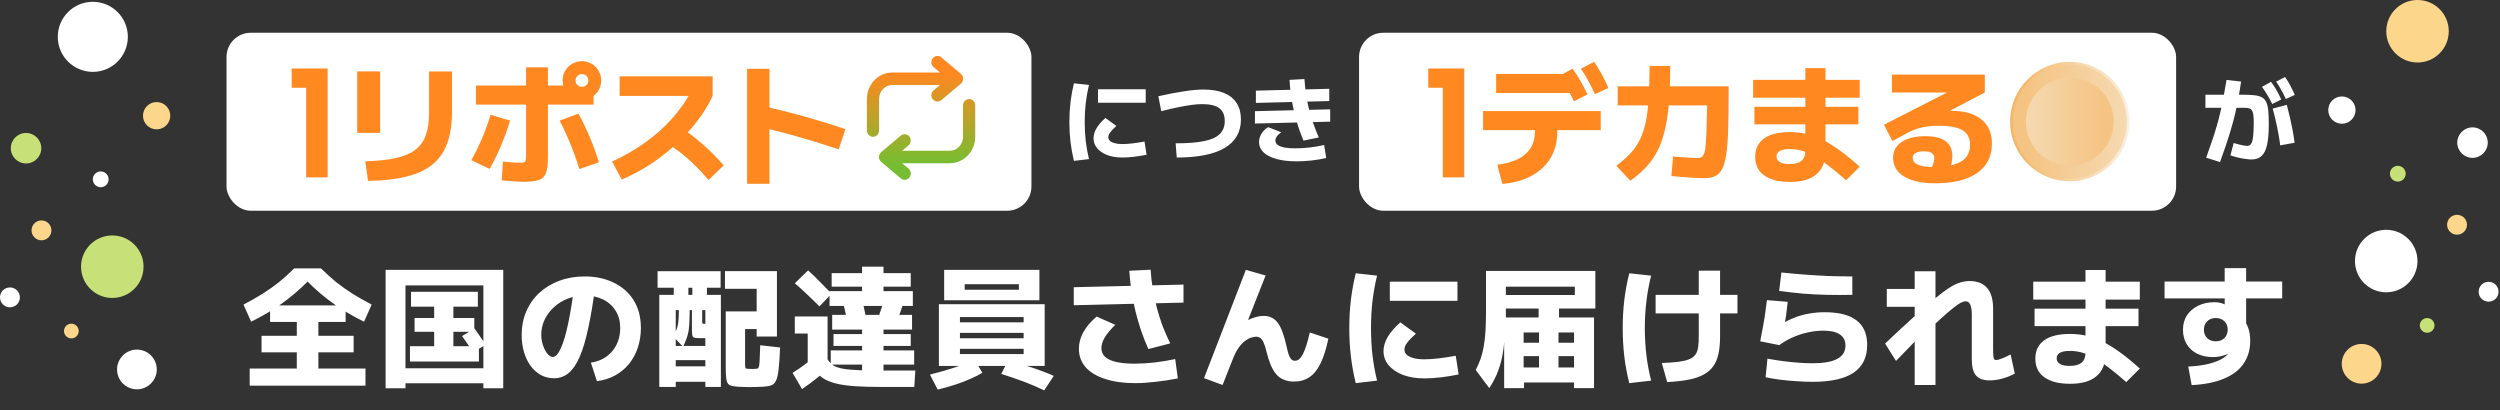
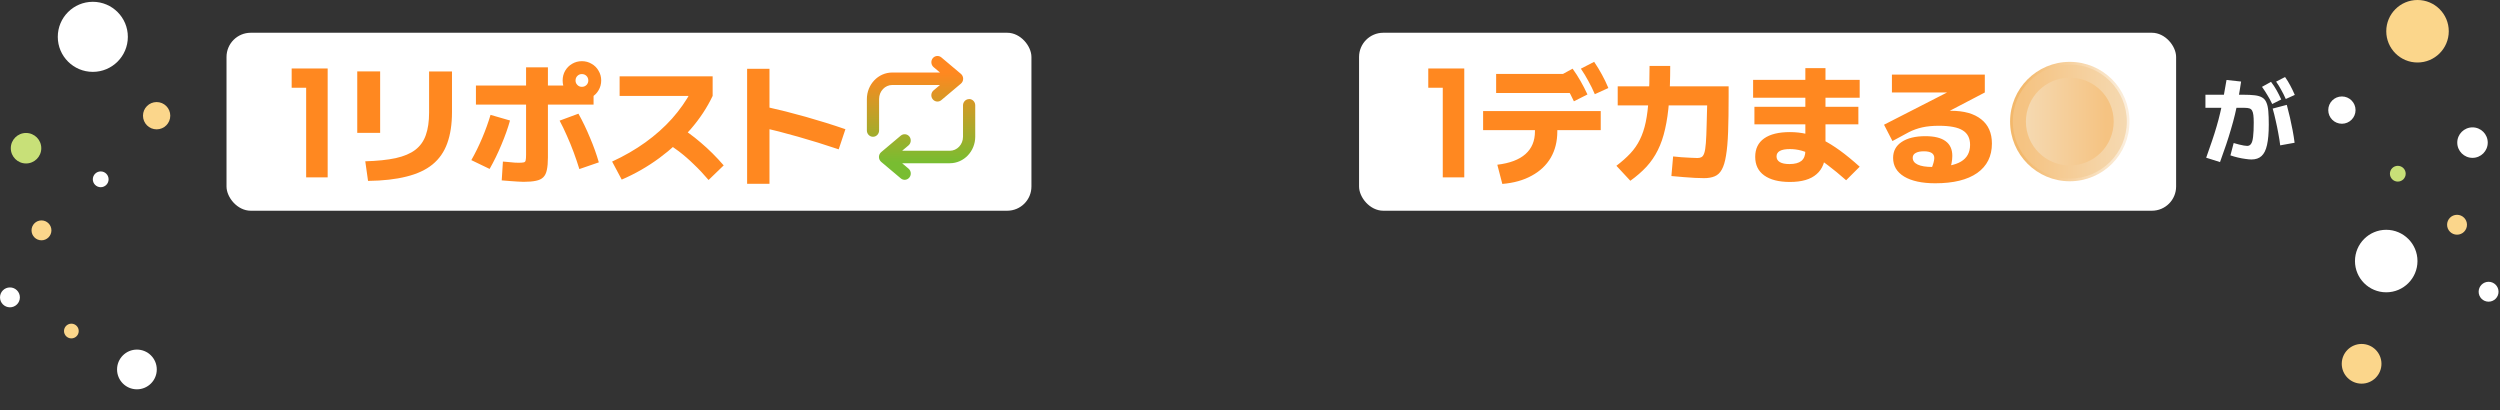
<svg xmlns="http://www.w3.org/2000/svg" xmlns:xlink="http://www.w3.org/1999/xlink" fill="none" height="53" viewBox="0 0 323 53" width="323">
  <rect x="0" y="0" width="323" height="53" fill="#333333" stroke="none" />
  <linearGradient id="a" gradientUnits="userSpaceOnUse" x1="118.997" x2="118.997" y1="21.032" y2="9.441">
    <stop offset="0" stop-color="#78bd31" />
    <stop offset="1" stop-color="#ff8820" />
  </linearGradient>
  <linearGradient id="b" gradientUnits="userSpaceOnUse" x1="259.703" x2="275.131" y1="15.706" y2="15.706">
    <stop offset=".09" stop-color="#f3b86b" />
    <stop offset="1" stop-color="#fbf0e0" />
  </linearGradient>
  <linearGradient id="c">
    <stop offset=".09" stop-color="#f5c382" />
    <stop offset="1" stop-color="#f5d9b1" />
  </linearGradient>
  <linearGradient id="d" gradientUnits="userSpaceOnUse" x1="260.051" x2="274.785" xlink:href="#c" y1="15.706" y2="15.706" />
  <linearGradient id="e" gradientUnits="userSpaceOnUse" x1="273.089" x2="261.748" xlink:href="#c" y1="23.42" y2="23.42" />
  <path d="m305.12 49.568c1.416 0 2.565-1.149 2.565-2.565 0-1.417-1.149-2.565-2.565-2.565-1.417 0-2.566 1.149-2.566 2.565 0 1.417 1.149 2.565 2.566 2.565z" fill="#fbd68b" />
  <path d="m317.449 30.322c.709 0 1.285-.575 1.285-1.285s-.576-1.285-1.285-1.285c-.71 0-1.285.575-1.285 1.285s.575 1.285 1.285 1.285z" fill="#fbd68b" />
  <path d="m302.574 15.988c.973 0 1.763-.789 1.763-1.763 0-.974-.79-1.763-1.763-1.763-.974 0-1.763.789-1.763 1.763 0 .974.789 1.763 1.763 1.763z" fill="#fff" />
  <path d="m319.448 20.395c1.087 0 1.969-.882 1.969-1.97 0-1.088-.882-1.97-1.969-1.97-1.088 0-1.97.882-1.97 1.97 0 1.088.882 1.97 1.97 1.97z" fill="#fff" />
-   <path d="m313.589 42.991c.524 0 .95-.425.95-.95 0-.525-.426-.95-.95-.95-.525 0-.951.425-.951.95 0 .525.426.95.951.95z" fill="#c8e078" />
  <path d="m321.526 38.977c.71 0 1.285-.575 1.285-1.285 0-.71-.575-1.285-1.285-1.285s-1.285.575-1.285 1.285c0 .71.575 1.285 1.285 1.285z" fill="#fff" />
  <path d="m309.797 23.462c.563 0 1.019-.456 1.019-1.019s-.456-1.019-1.019-1.019-1.019.456-1.019 1.019.456 1.019 1.019 1.019z" fill="#c8e078" />
  <path d="m308.3 37.766c2.23 0 4.038-1.808 4.038-4.038s-1.808-4.038-4.038-4.038-4.037 1.808-4.037 4.038 1.807 4.038 4.037 4.038z" fill="#fff" />
  <path d="m312.343 8.075c2.23 0 4.038-1.808 4.038-4.038 0-2.23-1.808-4.038-4.038-4.038s-4.037 1.808-4.037 4.038c0 2.23 1.807 4.038 4.037 4.038z" fill="#fbd68b" />
  <path d="m17.69 50.299c1.417 0 2.566-1.149 2.566-2.566s-1.149-2.566-2.566-2.566c-1.417 0-2.566 1.149-2.566 2.566s1.149 2.566 2.566 2.566z" fill="#fff" />
  <path d="m11.992 9.285c2.5 0 4.526-2.026 4.526-4.526s-2.026-4.526-4.526-4.526-4.526 2.026-4.526 4.526 2.026 4.526 4.526 4.526z" fill="#fff" />
  <path d="m5.359 31.048c.71 0 1.285-.576 1.285-1.285s-.576-1.286-1.285-1.286-1.285.576-1.285 1.286.576 1.285 1.285 1.285z" fill="#fbd68b" />
  <path d="m20.237 16.712c.974 0 1.763-.789 1.763-1.763 0-.974-.789-1.763-1.763-1.763-.974 0-1.763.789-1.763 1.763 0 .974.789 1.763 1.763 1.763z" fill="#fbd68b" />
  <path d="m3.364 21.119c1.088 0 1.97-.882 1.97-1.97s-.882-1.97-1.97-1.97-1.97.882-1.97 1.97.882 1.97 1.97 1.97z" fill="#c8e078" />
  <path d="m9.22 43.72c.525 0 .951-.426.951-.951 0-.525-.426-.951-.951-.951s-.951.426-.951.951c0 .525.426.951.951.951z" fill="#fbd68b" />
  <path d="m1.285 39.706c.71 0 1.285-.576 1.285-1.285s-.576-1.285-1.285-1.285c-.71 0-1.285.576-1.285 1.285s.576 1.285 1.285 1.285z" fill="#fff" />
  <path d="m13.012 24.187c.563 0 1.019-.456 1.019-1.02 0-.563-.456-1.02-1.019-1.02-.563 0-1.02.457-1.02 1.02 0 .563.456 1.02 1.02 1.02z" fill="#fff" />
-   <path d="m14.509 38.495c2.23 0 4.038-1.808 4.038-4.038s-1.808-4.038-4.038-4.038-4.038 1.808-4.038 4.038 1.808 4.038 4.038 4.038z" fill="#c8e078" />
  <g fill="#fff">
-     <path d="m145.004 20.352c-.72 0-1.364-.104-1.932-.312-.56-.216-1-.512-1.32-.888-.312-.376-.468-.804-.468-1.284 0-.848.512-1.724 1.536-2.628l1.416 1.032c-.376.336-.644.616-.804.84-.16.216-.24.416-.24.6 0 .192.072.356.216.492.144.128.352.228.624.3s.596.108.972.108c.368 0 .804-.028 1.308-.084.504-.064 1.024-.144 1.56-.24l.264 1.704c-.544.112-1.084.2-1.62.264s-1.04.096-1.512.096zm-3.144-7.08v-1.74h6.168v1.74zm-3.108 7.512c-.2-.816-.348-1.632-.444-2.448s-.144-1.672-.144-2.568.048-1.748.144-2.556c.096-.816.244-1.632.444-2.448l1.944.216c-.184.76-.324 1.54-.42 2.34-.088.792-.132 1.608-.132 2.448s.044 1.66.132 2.46c.096.792.236 1.568.42 2.328zm13.14-2.268c1.536 0 2.768-.096 3.696-.288s1.6-.5 2.016-.924c.424-.424.636-.98.636-1.668 0-.752-.236-1.304-.708-1.656-.464-.352-1.196-.528-2.196-.528-.4 0-.844.032-1.332.096s-1.052.16-1.692.288-1.4.304-2.28.528l-.372-1.932c1.328-.296 2.46-.512 3.396-.648.944-.144 1.752-.216 2.424-.216 1.056 0 1.944.148 2.664.444s1.264.732 1.632 1.308c.368.568.552 1.272.552 2.112 0 1.624-.7 2.852-2.1 3.684-1.392.824-3.456 1.236-6.192 1.236zm15.624 2.328c-1 0-1.864-.1-2.592-.3-.72-.2-1.276-.484-1.668-.852-.392-.376-.588-.82-.588-1.332 0-.376.104-.736.312-1.08.216-.352.504-.636.864-.852l1.692.66c-.248.168-.436.344-.564.528s-.192.368-.192.552c0 .216.096.4.288.552.2.144.492.256.876.336.392.072.868.108 1.428.108.576 0 1.192-.036 1.848-.108.656-.08 1.276-.188 1.86-.324l.264 1.68c-.608.144-1.244.252-1.908.324-.656.072-1.296.108-1.92.108zm-5.376-4.884v-1.596l9.72-.24v1.596zm6.264 2.208c-.248-.592-.476-1.208-.684-1.848-.2-.64-.38-1.292-.54-1.956-.152-.664-.276-1.332-.372-2.004-.096-.68-.164-1.36-.204-2.04l1.932-.108c.04.648.104 1.288.192 1.92.096.632.22 1.26.372 1.884.152.616.336 1.236.552 1.86s.46 1.252.732 1.884zm-6.144-4.872v-1.584l9.48-.24v1.584z" />
    <path d="m285.039 20.376c.288-.8.54-1.524.756-2.172.224-.656.42-1.276.588-1.86.176-.592.332-1.184.468-1.776.144-.6.28-1.24.408-1.92.128-.688.264-1.46.408-2.316l1.884.204c-.12.808-.244 1.56-.372 2.256-.128.688-.268 1.352-.42 1.992-.152.632-.324 1.268-.516 1.908-.184.64-.392 1.304-.624 1.992s-.496 1.44-.792 2.256zm9.564-1.596c-.056-.472-.136-.98-.24-1.524-.096-.544-.208-1.092-.336-1.644-.12-.552-.252-1.08-.396-1.584l1.824-.48c.144.528.28 1.072.408 1.632.128.552.244 1.108.348 1.668.104.552.188 1.084.252 1.596zm-1.032-5.34c-.2-.424-.408-.808-.624-1.152-.208-.352-.44-.708-.696-1.068l1.164-.648c.264.344.5.7.708 1.068s.412.772.612 1.212zm1.752-.648c-.192-.432-.388-.824-.588-1.176-.192-.36-.412-.716-.66-1.068l1.152-.6c.256.36.48.724.672 1.092.2.368.396.776.588 1.224zm-4.428 7.812c-.216 0-.48-.024-.792-.072-.312-.04-.636-.1-.972-.18s-.656-.172-.96-.276l.42-1.596c.24.064.472.128.696.192.224.056.428.1.612.132s.328.048.432.048c.216 0 .384-.088.504-.264.128-.176.216-.48.264-.912.056-.44.084-1.048.084-1.824 0-.408-.016-.736-.048-.984-.032-.256-.088-.452-.168-.588s-.196-.228-.348-.276-.356-.072-.612-.072h-5.064v-1.692h4.86c.608 0 1.112.024 1.512.072s.72.144.96.288c.24.136.42.348.54.636.128.28.212.656.252 1.128.04.464.06 1.044.06 1.74 0 1.088-.076 1.964-.228 2.628-.144.656-.38 1.132-.708 1.428-.32.296-.752.444-1.296.444z" />
    <rect height="22.994" rx="3.129" width="103.996" x="29.266" y="4.232" />
  </g>
  <path d="m113.579 16.859c0 .449-.354.813-.79.813-.435 0-.789-.364-.789-.813v-4.057c0-1.879 1.452-3.433 3.284-3.433h6.163l-.827-.696c-.335-.286-.385-.793-.114-1.144.278-.345.77-.397 1.112-.117l2.532 2.132c.183.156.29.384.29.631 0 .247-.107.475-.29.631l-2.532 2.132c-.335.286-.834.234-1.112-.117-.278-.345-.227-.858.114-1.144l.827-.696h-6.163c-.929 0-1.705.793-1.705 1.807v4.057zm11.632-4.057c-.436 0-.79.364-.79.813v4.057c0 1.008-.776 1.807-1.705 1.807h-6.163l.827-.696c.335-.286.385-.793.114-1.144-.278-.345-.77-.397-1.112-.117l-2.532 2.132c-.183.156-.29.384-.29.631 0 .24.107.475.29.631l2.532 2.132c.335.286.834.234 1.112-.117.278-.345.227-.858-.114-1.144l-.827-.696h6.163c1.825 0 3.284-1.547 3.284-3.426v-4.057c0-.449-.354-.813-.789-.813z" fill="url(#a)" />
  <path d="m47.194 20.84c1.564-.045 2.873-.181 3.927-.408 1.065-.238 1.91-.595 2.533-1.071.635-.487 1.088-1.122 1.36-1.904.283-.793.425-1.762.425-2.907v-5.321h2.958v5.253c0 1.564-.204 2.907-.612 4.029-.397 1.111-1.031 2.023-1.904 2.737-.861.703-1.983 1.224-3.366 1.564-1.371.351-3.026.538-4.964.561zm-1.037-3.672v-7.939h2.958v7.939zm21.488 6.324c-.204 0-.465-.011-.782-.034-.306-.011-.635-.034-.986-.068-.351-.023-.703-.051-1.054-.085l.153-2.431c.283.023.55.045.799.068.261.023.499.045.714.068.215.011.391.017.527.017.306 0 .527-.017.663-.051s.215-.125.238-.272c.034-.147.051-.385.051-.714v-11.288h2.822v11.645c0 .646-.045 1.179-.136 1.598-.079.408-.232.725-.459.952-.227.227-.544.38-.952.459-.408.091-.941.136-1.598.136zm-6.749-2.805c.51-.895.98-1.853 1.411-2.873.431-1.02.788-2.012 1.071-2.975l2.516.731c-.272.975-.64 2.012-1.105 3.111-.453 1.099-.963 2.148-1.53 3.145zm13.957 1.156c-.215-.703-.459-1.422-.731-2.159s-.567-1.456-.884-2.159c-.306-.703-.618-1.349-.935-1.938l2.431-.901c.544.975 1.043 2.012 1.496 3.111.465 1.088.844 2.148 1.139 3.179zm-13.362-8.33v-2.465h12.92l2.278.68v1.785zm13.685-.629c-.453 0-.873-.108-1.258-.323-.374-.227-.674-.527-.901-.901-.215-.385-.323-.805-.323-1.258 0-.465.108-.884.323-1.258.227-.385.527-.686.901-.901.385-.227.805-.34 1.258-.34.465 0 .884.113 1.258.34.385.215.686.516.901.901.227.374.34.793.34 1.258 0 .453-.113.873-.34 1.258-.215.374-.516.674-.901.901-.374.215-.793.323-1.258.323zm0-1.666c.238 0 .436-.079.595-.238.159-.159.238-.351.238-.578 0-.238-.079-.436-.238-.595-.159-.159-.357-.238-.595-.238-.227 0-.419.079-.578.238-.159.159-.238.357-.238.595 0 .227.079.419.238.578.159.159.351.238.578.238zm3.91 9.656c1.575-.725 3.009-1.553 4.301-2.482s2.437-1.949 3.434-3.06c.997-1.122 1.836-2.318 2.516-3.587l.833.646h-10.115v-2.533h12.019v2.533c-.714 1.507-1.66 2.941-2.839 4.301-1.179 1.36-2.527 2.601-4.046 3.723-1.507 1.111-3.128 2.04-4.862 2.788zm12.461 2.38c-.635-.748-1.269-1.422-1.904-2.023-.623-.612-1.269-1.173-1.938-1.683-.669-.51-1.383-.992-2.142-1.445l1.819-1.955c1.099.646 2.153 1.405 3.162 2.278 1.02.861 2.006 1.842 2.958 2.941zm16.812-3.961c-1.779-.601-3.53-1.145-5.253-1.632-1.711-.487-3.32-.901-4.827-1.241l.714-2.618c1.643.363 3.349.793 5.117 1.292s3.474 1.031 5.117 1.598zm-11.832 4.454v-14.858h2.89v14.858z" fill="#ff8820" />
  <path d="m37.683 11.337v-2.489h4.651v14.068h-2.779v-11.579z" fill="#ff8820" />
  <rect fill="#fff" height="22.994" rx="3.129" width="105.564" x="175.59" y="4.232" />
  <path d="m267.417 23.42c4.261 0 7.714-3.454 7.714-7.714 0-4.261-3.453-7.714-7.714-7.714-4.26 0-7.714 3.454-7.714 7.714 0 4.26 3.454 7.714 7.714 7.714z" fill="url(#b)" />
  <path d="m267.418 23.073c4.069 0 7.367-3.298 7.367-7.367 0-4.069-3.298-7.367-7.367-7.367s-7.367 3.298-7.367 7.367c0 4.069 3.298 7.367 7.367 7.367z" fill="url(#d)" />
  <path d="m267.418 21.376c3.132 0 5.671-2.539 5.671-5.67 0-3.132-2.539-5.67-5.671-5.67-3.131 0-5.67 2.539-5.67 5.67 0 3.132 2.539 5.67 5.67 5.67z" fill="url(#e)" />
  <path d="m193.454 21.282c1.609-.193 2.822-.652 3.638-1.377s1.224-1.7 1.224-2.924v-.17h-6.698v-2.465h15.198v2.465h-5.61v.17c0 1.292-.283 2.425-.85 3.4-.567.963-1.383 1.734-2.448 2.312-1.054.589-2.323.946-3.808 1.071zm-.153-9.265v-2.465h9.962v2.465zm10.047 1.071c-.283-.612-.578-1.173-.884-1.683-.306-.521-.646-1.048-1.02-1.581l1.734-.952c.385.533.731 1.071 1.037 1.615.306.533.601 1.105.884 1.717zm2.703-.918c-.261-.612-.538-1.179-.833-1.7-.283-.533-.606-1.065-.969-1.598l1.717-.884c.374.555.708 1.105 1.003 1.649.295.533.572 1.111.833 1.734zm14.11 10.846c-.329 0-.725-.011-1.19-.034-.453-.023-.941-.057-1.462-.102-.521-.034-1.043-.079-1.564-.136l.221-2.533c.306.034.663.068 1.071.102.419.023.816.045 1.19.068.385.023.68.034.884.034.215 0 .391-.04.527-.119.147-.079.266-.255.357-.527s.159-.703.204-1.292.079-1.394.102-2.414c.034-1.02.068-2.318.102-3.893l1.428 1.445h-13.022v-2.465h14.331v1.292c0 1.813-.023 3.349-.068 4.607-.045 1.247-.136 2.267-.272 3.06-.125.782-.306 1.383-.544 1.802-.227.419-.533.708-.918.867-.374.159-.833.238-1.377.238zm-11.322-1.598c.703-.533 1.303-1.065 1.802-1.598s.907-1.122 1.224-1.768c.329-.657.584-1.417.765-2.278s.306-1.881.374-3.06c.079-1.19.119-2.59.119-4.199h2.669c0 1.734-.051 3.27-.153 4.607s-.272 2.522-.51 3.553c-.227 1.02-.538 1.927-.935 2.72-.385.782-.873 1.496-1.462 2.142-.589.635-1.286 1.241-2.091 1.819zm22.423 2.091c-1.439 0-2.55-.283-3.332-.85-.771-.555-1.156-1.354-1.156-2.397s.385-1.836 1.156-2.38 1.881-.816 3.332-.816c.737 0 1.451.079 2.142.238s1.388.414 2.091.765 1.445.81 2.227 1.377 1.632 1.264 2.55 2.091l-1.751 1.751c-.861-.759-1.632-1.394-2.312-1.904-.68-.521-1.303-.935-1.87-1.241-.555-.317-1.082-.544-1.581-.68s-.997-.204-1.496-.204c-1.156 0-1.734.317-1.734.952 0 .317.142.561.425.731s.697.255 1.241.255c.691 0 1.207-.136 1.547-.408.34-.283.51-.708.51-1.275v-10.71h2.601v10.71c0 1.337-.385 2.335-1.156 2.992-.759.669-1.904 1.003-3.434 1.003zm-4.59-7.446v-2.261h13.43v2.261zm-.17-3.434v-2.312h13.77v2.312zm23.545 11.05c-1.723 0-3.066-.289-4.029-.867-.952-.578-1.428-1.383-1.428-2.414 0-.884.368-1.57 1.105-2.057.748-.499 1.768-.748 3.06-.748 1.167 0 2.04.215 2.618.646.578.419.867 1.054.867 1.904 0 .306-.034.629-.102.969s-.164.669-.289.986l-2.329-.238c.125-.317.221-.595.289-.833.068-.249.102-.453.102-.612 0-.578-.448-.867-1.343-.867-.465 0-.822.074-1.071.221-.249.136-.374.34-.374.612 0 .385.215.68.646.884s1.071.306 1.921.306c1.677 0 2.901-.232 3.672-.697.782-.465 1.173-1.184 1.173-2.159 0-.861-.317-1.485-.952-1.87-.623-.397-1.649-.595-3.077-.595-.816 0-1.53.068-2.142.204s-1.196.346-1.751.629l-2.108 1.139-1.088-2.108 8.84-4.522v.357h-7.82v-2.312h12.002v2.312l-8.721 4.556-1.411-1.241c.385-.125.827-.244 1.326-.357s1.014-.215 1.547-.306 1.048-.159 1.547-.204c.499-.057.941-.085 1.326-.085 1.7 0 3.009.368 3.927 1.105.918.725 1.377 1.768 1.377 3.128 0 1.643-.635 2.913-1.904 3.808-1.269.884-3.071 1.326-5.406 1.326z" fill="#ff8820" />
  <path d="m184.533 11.337v-2.489h4.651v14.068h-2.779v-11.579z" fill="#ff8820" />
-   <path d="m32.26 49.826v-2.21h6.086v-2.091h-4.556v-2.142h4.556v-1.785h-3.451v-2.142h9.758v2.142h-3.519v1.785h4.556v2.142h-4.556v2.091h6.086v2.21zm.187-8.262-.986-2.21c.907-.476 1.734-.946 2.482-1.411.748-.476 1.451-.975 2.108-1.496.657-.533 1.309-1.122 1.955-1.768h3.468c.657.646 1.309 1.235 1.955 1.768.657.521 1.36 1.02 2.108 1.496.748.465 1.575.935 2.482 1.411l-.986 2.21c-1.439-.703-2.754-1.479-3.944-2.329s-2.306-1.802-3.349-2.856c-1.043 1.054-2.159 2.006-3.349 2.856s-2.505 1.626-3.944 2.329zm17.374 8.602v-15.3h15.198v15.3h-2.567v-.646h-10.064v-1.938h10.064v-10.71h-10.064v13.294zm3.145-3.451v-1.989h3.128v-1.853h-2.533v-1.785h2.533v-1.462h-2.992v-1.921h8.636v1.921h-3.162v1.462h2.703v1.785h-2.703v1.853h3.298v1.989zm8.16-1.19c-.215-.351-.442-.697-.68-1.037-.227-.34-.476-.697-.748-1.071l1.615-.969c.249.363.493.714.731 1.054.249.34.482.686.697 1.037zm15.215 1.326c.567-.079 1.082-.244 1.547-.493s.861-.567 1.19-.952c.34-.397.601-.85.782-1.36.181-.521.272-1.077.272-1.666 0-.861-.198-1.604-.595-2.227-.385-.635-.929-1.122-1.632-1.462-.691-.34-1.485-.51-2.38-.51-.771 0-1.496.136-2.176.408-.669.261-1.258.623-1.768 1.088s-.912 1.003-1.207 1.615-.442 1.269-.442 1.972c0 .453.074.901.221 1.343.147.431.334.793.561 1.088.238.283.476.425.714.425.351 0 .697-.38 1.037-1.139.351-.771.674-1.876.969-3.315.306-1.451.578-3.185.816-5.202l2.686.289c-.283 2.221-.595 4.103-.935 5.644-.329 1.541-.703 2.788-1.122 3.74s-.901 1.649-1.445 2.091c-.544.431-1.167.646-1.87.646-.601 0-1.156-.136-1.666-.408-.51-.283-.952-.674-1.326-1.173-.374-.51-.663-1.105-.867-1.785-.204-.691-.306-1.439-.306-2.244 0-1.099.198-2.108.595-3.026.397-.929.958-1.728 1.683-2.397s1.587-1.19 2.584-1.564 2.091-.561 3.281-.561c1.405 0 2.652.266 3.74.799 1.099.521 1.961 1.281 2.584 2.278.623.986.935 2.182.935 3.587 0 .918-.136 1.774-.408 2.567-.261.782-.64 1.479-1.139 2.091-.499.601-1.099 1.094-1.802 1.479-.691.374-1.468.618-2.329.731zm13.056-6.783h-2.091v9.928h-2.125v-11.9h1.87v-.918h1.887v.918h.51v-.918h-4.488v-2.142h8.143v2.142h-1.768v.918h1.802v11.9h-2.006v-.663h-3.825v-2.006h3.825v-.799h-3.825v-1.836h3.825v-4.624h-.408v1.496c0 .079.006.142.017.187.011.034.034.057.068.068.045.011.113.017.204.017h.119v1.853h-.867c-.261 0-.453-.023-.578-.068s-.204-.142-.238-.289-.051-.38-.051-.697zm7.412 9.945c-.261 0-.516-.006-.765-.017-.238-.011-.482-.023-.731-.034-.351-.023-.629-.062-.833-.119s-.357-.164-.459-.323c-.102-.147-.17-.38-.204-.697s-.051-.748-.051-1.292v-7.293h3.995v-2.924h-4.097v-2.278h6.715v8.449h-2.618v-.969h-1.496v4.488c0 .193.006.34.017.442.023.091.057.147.102.17.057.023.147.034.272.034.079.011.153.017.221.017h.221.272c.091 0 .181-.006.272-.017.125 0 .221-.023.289-.068s.119-.159.153-.34c.034-.193.057-.493.068-.901.023-.419.045-.997.068-1.734l2.567.289c-.045 1.167-.108 2.091-.187 2.771-.068.669-.176 1.162-.323 1.479-.147.329-.351.538-.612.629-.261.102-.606.164-1.037.187-.272.011-.584.023-.935.034-.34.011-.635.017-.884.017zm-9.095-10.421 1.394.034c0 .725-.011 1.332-.034 1.819-.011.487-.045.912-.102 1.275-.057.351-.147.691-.272 1.02-.113.317-.261.674-.442 1.071l-1.326-1.394c.181-.261.323-.499.425-.714.102-.227.176-.47.221-.731.057-.261.091-.578.102-.952.023-.385.034-.861.034-1.428zm23.664 8.517v-1.003h-4.046v-1.836h4.046v-.578h-3.689v-1.53h3.689v-.578h-3.859v-1.904h10.319v1.904h-3.689v.578h3.519v1.53h-3.519v.578h3.961v1.836h-3.961v1.003zm-7.752 2.159-1.224-2.091c.635-.397 1.224-.805 1.768-1.224.555-.419 1.088-.878 1.598-1.377l1.479 1.717c-.51.544-1.06 1.048-1.649 1.513-.578.476-1.235.963-1.972 1.462zm.731-3.247v-3.927h-1.666v-2.21h4.233v6.137zm9.622 2.975c-1.383 0-2.567-.034-3.553-.102-.975-.068-1.796-.187-2.465-.357-.657-.17-1.201-.397-1.632-.68-.419-.272-.754-.612-1.003-1.02-.249-.419-.453-.907-.612-1.462l2.193.017c.147.238.312.442.493.612s.419.312.714.425.686.204 1.173.272c.499.057 1.128.102 1.887.136.771.023 1.711.034 2.822.034h4.267l-.136 2.125zm-8.109-10.404c-.499-.51-1.02-1.02-1.564-1.53-.544-.521-1.082-1.009-1.615-1.462l1.717-1.666c.51.465 1.02.958 1.53 1.479.521.51 1.026 1.02 1.513 1.53zm3.706 2.397c-.125-.589-.255-1.19-.391-1.802-.136-.623-.278-1.224-.425-1.802l2.431-.442c.159.578.3 1.173.425 1.785.136.601.266 1.207.391 1.819zm6.069.085-2.363-.595c.215-.533.419-1.088.612-1.666.193-.589.368-1.19.527-1.802l2.499.442c-.181.635-.38 1.258-.595 1.87-.204.601-.431 1.184-.68 1.751zm-8.466-2.55v-1.904h4.199v-.578h-3.927v-1.751h3.927v-.833h2.771v.833h3.519v1.751h-3.519v.578h3.791v1.904zm14.127 7.752v-7.973h13.668v7.973h-10.948v-1.53h8.228v-.68h-8.228v-1.36h8.228v-.697h-8.228v-1.36h8.228v-.68h-8.228v6.307zm-.153 3.06-1.003-1.938c1.156-.283 2.238-.595 3.247-.935 1.02-.351 1.853-.697 2.499-1.037l1.02 1.734c-.408.261-.918.521-1.53.782-.601.272-1.264.527-1.989.765s-1.473.448-2.244.629zm13.753.102c-.714-.351-1.553-.714-2.516-1.088-.963-.363-1.972-.708-3.026-1.037l.867-1.734c1.133.295 2.21.612 3.23.952s1.915.686 2.686 1.037zm-12.92-11.645v-3.927h12.308v3.927h-9.656v-1.36h7.004v-.714h-7.004v2.074zm24.667 10.71c-1.496 0-2.788-.181-3.876-.544-1.088-.351-1.927-.856-2.516-1.513-.578-.669-.867-1.468-.867-2.397 0-.725.193-1.439.578-2.142.397-.703.969-1.371 1.717-2.006l2.414 1.071c-.601.567-1.054 1.105-1.36 1.615-.295.499-.442.963-.442 1.394 0 .442.159.816.476 1.122.317.295.793.516 1.428.663.646.147 1.445.221 2.397.221.827 0 1.683-.051 2.567-.153s1.774-.249 2.669-.442l.34 2.499c-.975.193-1.932.34-2.873.442-.941.113-1.825.17-2.652.17zm-7.922-10.064v-2.329l14.178-.34v2.329zm9.639 5.661c-.34-.759-.652-1.547-.935-2.363-.272-.816-.516-1.655-.731-2.516-.204-.861-.374-1.728-.51-2.601-.136-.884-.232-1.762-.289-2.635l2.754-.136c.057.827.147 1.643.272 2.448.136.805.306 1.598.51 2.38s.448 1.564.731 2.346c.295.782.635 1.564 1.02 2.346zm9.588 4.641-2.397-.884 5.406-13.991 2.55.731-2.805 7.106-.867-.527c.635-.442 1.235-.776 1.802-1.003.578-.238 1.116-.357 1.615-.357.408 0 .765.079 1.071.238s.572.397.799.714.425.725.595 1.224c.181.487.346 1.071.493 1.751.091.419.181.771.272 1.054.102.283.215.493.34.629.136.125.3.187.493.187.374 0 .708-.283 1.003-.85s.595-1.502.901-2.805l2.397.799c-.272 1.303-.606 2.363-1.003 3.179-.385.805-.861 1.4-1.428 1.785-.555.385-1.224.578-2.006.578-.499 0-.935-.079-1.309-.238-.374-.147-.703-.38-.986-.697-.272-.317-.51-.72-.714-1.207s-.385-1.054-.544-1.7c-.102-.453-.215-.822-.34-1.105-.113-.295-.255-.51-.425-.646-.159-.136-.357-.204-.595-.204-.159 0-.363.04-.612.119-.249.068-.51.204-.782.408-.272.193-.544.476-.816.85s-.527.861-.765 1.462zm26.061-.85c-1.02 0-1.932-.147-2.737-.442-.793-.306-1.417-.725-1.87-1.258-.442-.533-.663-1.139-.663-1.819 0-1.201.725-2.442 2.176-3.723l2.006 1.462c-.533.476-.912.873-1.139 1.19-.227.306-.34.589-.34.85 0 .272.102.504.306.697.204.181.499.323.884.425s.844.153 1.377.153c.521 0 1.139-.04 1.853-.119.714-.091 1.451-.204 2.21-.34l.374 2.414c-.771.159-1.536.283-2.295.374s-1.473.136-2.142.136zm-4.454-10.03v-2.465h8.738v2.465zm-4.403 10.642c-.283-1.156-.493-2.312-.629-3.468s-.204-2.369-.204-3.638.068-2.476.204-3.621c.136-1.156.346-2.312.629-3.468l2.754.306c-.261 1.077-.459 2.182-.595 3.315-.125 1.122-.187 2.278-.187 3.468s.062 2.352.187 3.485c.136 1.122.334 2.221.595 3.298zm17.255.646-1.751-2.346c.238-.465.442-.929.612-1.394.17-.476.306-1.003.408-1.581.113-.589.193-1.264.238-2.023.045-.771.068-1.677.068-2.72v-5.083h14.127v4.862h-11.73v-1.751h9.078v-1.071h-8.908v4.998h-.136c0 .941-.04 1.796-.119 2.567s-.204 1.473-.374 2.108c-.159.635-.363 1.235-.612 1.802-.249.555-.55 1.099-.901 1.632zm1.921 0v-9.129h4.454v-2.091h2.635v2.091h4.522v9.129h-2.584v-4.131h-6.511v-1.734h6.511v-1.326h-2.006v4.522h-2.516v-4.522h-1.989v4.522h6.511v1.938h-6.46v.731zm20.366-3.247c.85-.034 1.564-.085 2.142-.153.578-.079 1.037-.187 1.377-.323.351-.136.618-.329.799-.578.193-.249.317-.572.374-.969s.085-.884.085-1.462v-8.449h2.754v8.449c0 .873-.068 1.632-.204 2.278-.136.635-.363 1.179-.68 1.632-.317.442-.742.805-1.275 1.088-.521.283-1.167.499-1.938.646s-1.683.249-2.737.306zm-.799-6.409v-2.397h10.574v2.397zm-3.4 9.01c-.295-1.156-.51-2.312-.646-3.468s-.204-2.369-.204-3.638.068-2.476.204-3.621c.136-1.156.351-2.312.646-3.468l2.822.306c-.272 1.077-.476 2.182-.612 3.315-.136 1.122-.204 2.278-.204 3.468s.068 2.352.204 3.485c.136 1.122.34 2.221.612 3.298zm23.681-.17c-.669 0-1.383-.028-2.142-.085-.748-.045-1.468-.113-2.159-.204s-1.281-.193-1.768-.306l.238-2.397c.669.125 1.354.232 2.057.323s1.377.159 2.023.204 1.23.068 1.751.068c1.417 0 2.476-.187 3.179-.561.714-.385 1.071-.963 1.071-1.734 0-.635-.244-1.111-.731-1.428-.476-.329-1.184-.493-2.125-.493-.669 0-1.349.079-2.04.238-.68.147-1.332.363-1.955.646-.612.272-1.179.601-1.7.986l-2.465-.493c.159-.782.289-1.473.391-2.074.113-.612.204-1.179.272-1.7.079-.521.147-1.037.204-1.547l2.686.221c-.057.555-.125 1.116-.204 1.683-.079.555-.176 1.128-.289 1.717l-.357-.51c.612-.363 1.218-.657 1.819-.884s1.213-.391 1.836-.493c.623-.113 1.281-.17 1.972-.17 1.836 0 3.207.351 4.114 1.054.918.703 1.377 1.762 1.377 3.179 0 1.598-.589 2.794-1.768 3.587-1.167.782-2.93 1.173-5.287 1.173zm5.134-11.237c-1.111.023-2.187.023-3.23 0-1.031-.023-2.057-.074-3.077-.153-1.02-.091-2.068-.21-3.145-.357l.289-2.38c.963.102 1.966.193 3.009.272s2.08.142 3.111.187c1.043.034 2.057.051 3.043.051zm17.748 11.05c-.816 0-1.405-.21-1.768-.629-.363-.431-.544-1.122-.544-2.074v-5.797c0-.589-.068-1.02-.204-1.292-.125-.283-.323-.425-.595-.425-.17 0-.38.062-.629.187-.238.125-.555.346-.952.663-.397.306-.907.742-1.53 1.309-.623.555-1.394 1.275-2.312 2.159h-.289c-.442.453-.935.963-1.479 1.53-.544.555-1.145 1.173-1.802 1.853l-1.411-2.244c1.462-1.383 2.714-2.544 3.757-3.485 1.054-.952 1.949-1.728 2.686-2.329.737-.612 1.366-1.082 1.887-1.411s.98-.55 1.377-.663c.408-.125.805-.187 1.19-.187 1.02 0 1.785.3 2.295.901.51.589.765 1.479.765 2.669v5.185c0 .408.011.72.034.935.023.204.057.34.102.408.057.068.136.102.238.102.181 0 .431-.062.748-.187.329-.125.708-.3 1.139-.527l.544 2.465c-.51.283-1.043.499-1.598.646-.555.159-1.105.238-1.649.238zm-9.69.595v-10.098h-3.604v-2.312h3.604v-2.278h2.686v14.688zm20.077-.153c-1.439 0-2.55-.283-3.332-.85-.771-.555-1.156-1.354-1.156-2.397s.385-1.836 1.156-2.38 1.881-.816 3.332-.816c.737 0 1.451.079 2.142.238s1.388.414 2.091.765 1.445.81 2.227 1.377 1.632 1.264 2.55 2.091l-1.751 1.751c-.861-.759-1.632-1.394-2.312-1.904-.68-.521-1.303-.935-1.87-1.241-.555-.317-1.082-.544-1.581-.68s-.997-.204-1.496-.204c-1.156 0-1.734.317-1.734.952 0 .317.142.561.425.731s.697.255 1.241.255c.691 0 1.207-.136 1.547-.408.34-.283.51-.708.51-1.275v-10.71h2.601v10.71c0 1.337-.385 2.335-1.156 2.992-.759.669-1.904 1.003-3.434 1.003zm-4.59-7.446v-2.261h13.43v2.261zm-.17-3.434v-2.312h13.77v2.312zm20.026 8.653c.986-.045 1.876-.164 2.669-.357.793-.204 1.422-.459 1.887-.765.476-.306.714-.635.714-.986v-.391l.68.289c-.136.147-.306.283-.51.408-.204.113-.431.215-.68.306-.238.079-.493.147-.765.204-.261.045-.527.068-.799.068-.782 0-1.468-.147-2.057-.442-.578-.295-1.026-.708-1.343-1.241s-.476-1.15-.476-1.853.17-1.32.51-1.853c.351-.533.833-.946 1.445-1.241.612-.306 1.315-.459 2.108-.459.408 0 .776.062 1.105.187.34.113.754.312 1.241.595l-1.02.476v-5.661h2.771v7.871l-.187-1.02c.249.351.431.737.544 1.156.113.408.17.873.17 1.394 0 1.145-.295 2.136-.884 2.975-.578.827-1.428 1.468-2.55 1.921-1.122.465-2.499.737-4.131.816zm3.553-3.264c.238 0 .448-.034.629-.102.193-.079.357-.181.493-.306.136-.136.238-.295.306-.476.079-.193.119-.402.119-.629 0-.442-.142-.799-.425-1.071-.283-.283-.657-.425-1.122-.425-.453 0-.822.142-1.105.425-.283.272-.425.629-.425 1.071 0 .453.142.822.425 1.105.283.272.652.408 1.105.408zm-6.613-5.542v-2.176h15.198v2.176z" fill="#fff" />
</svg>